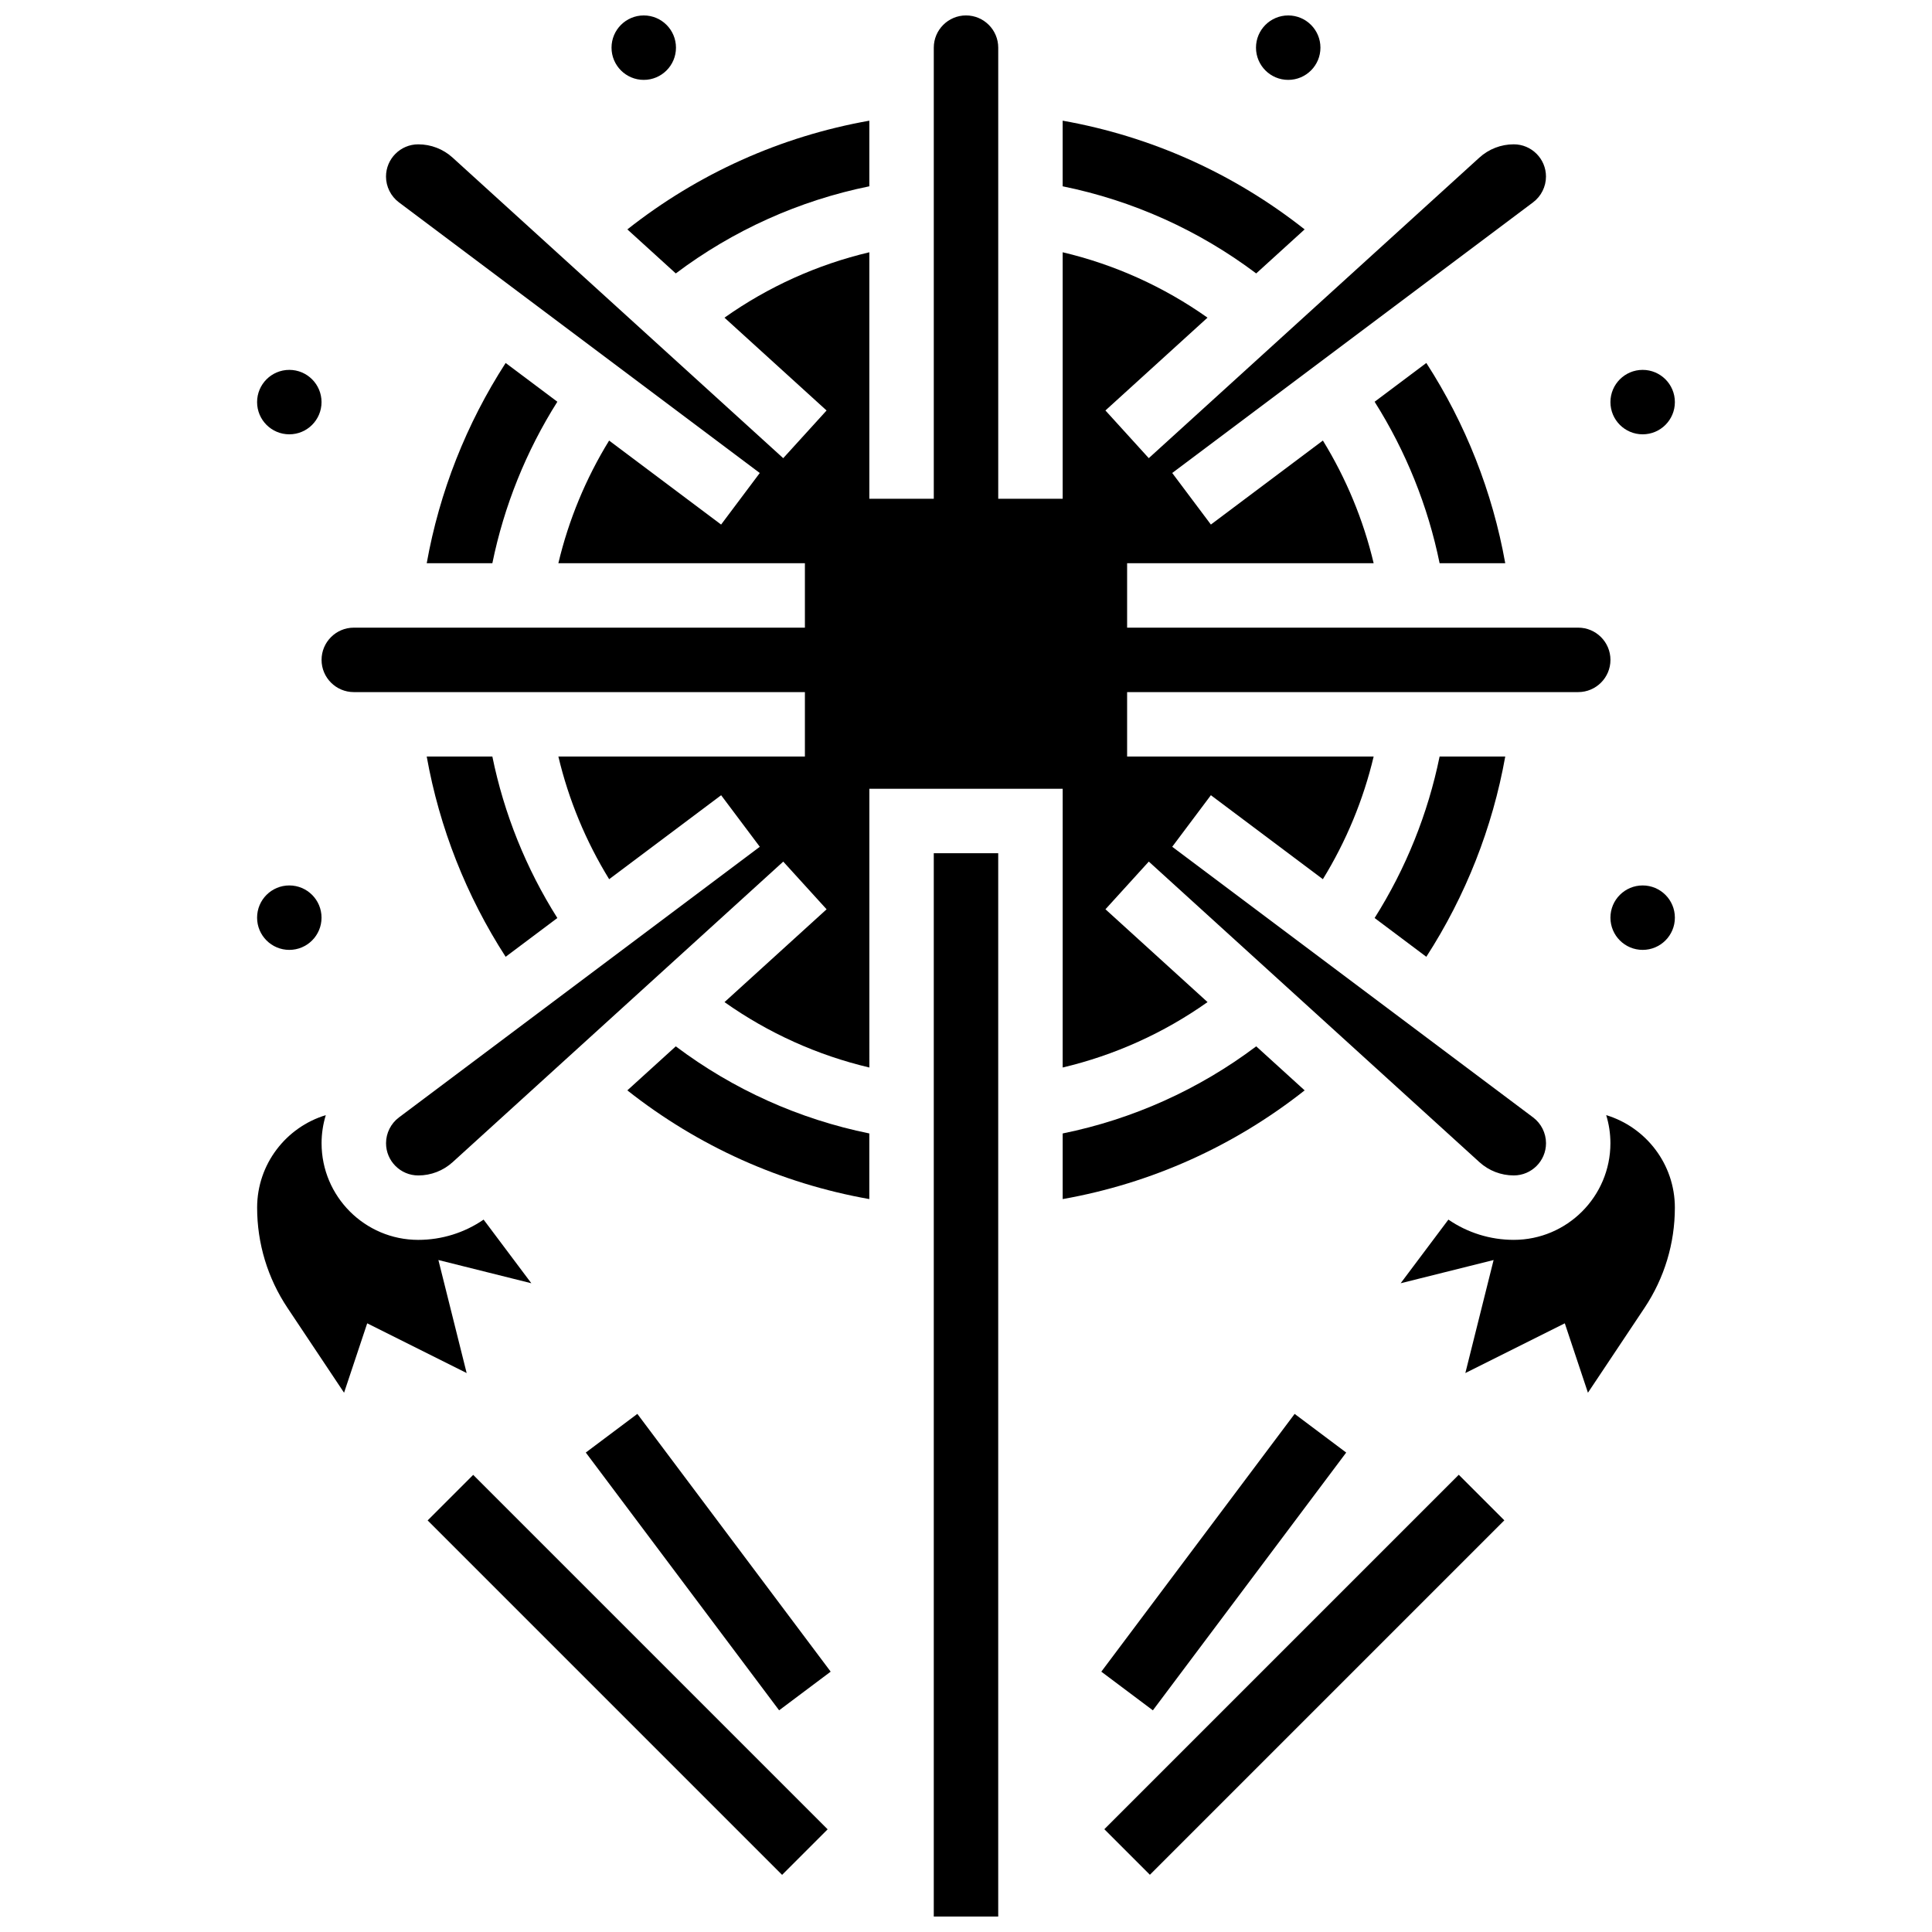
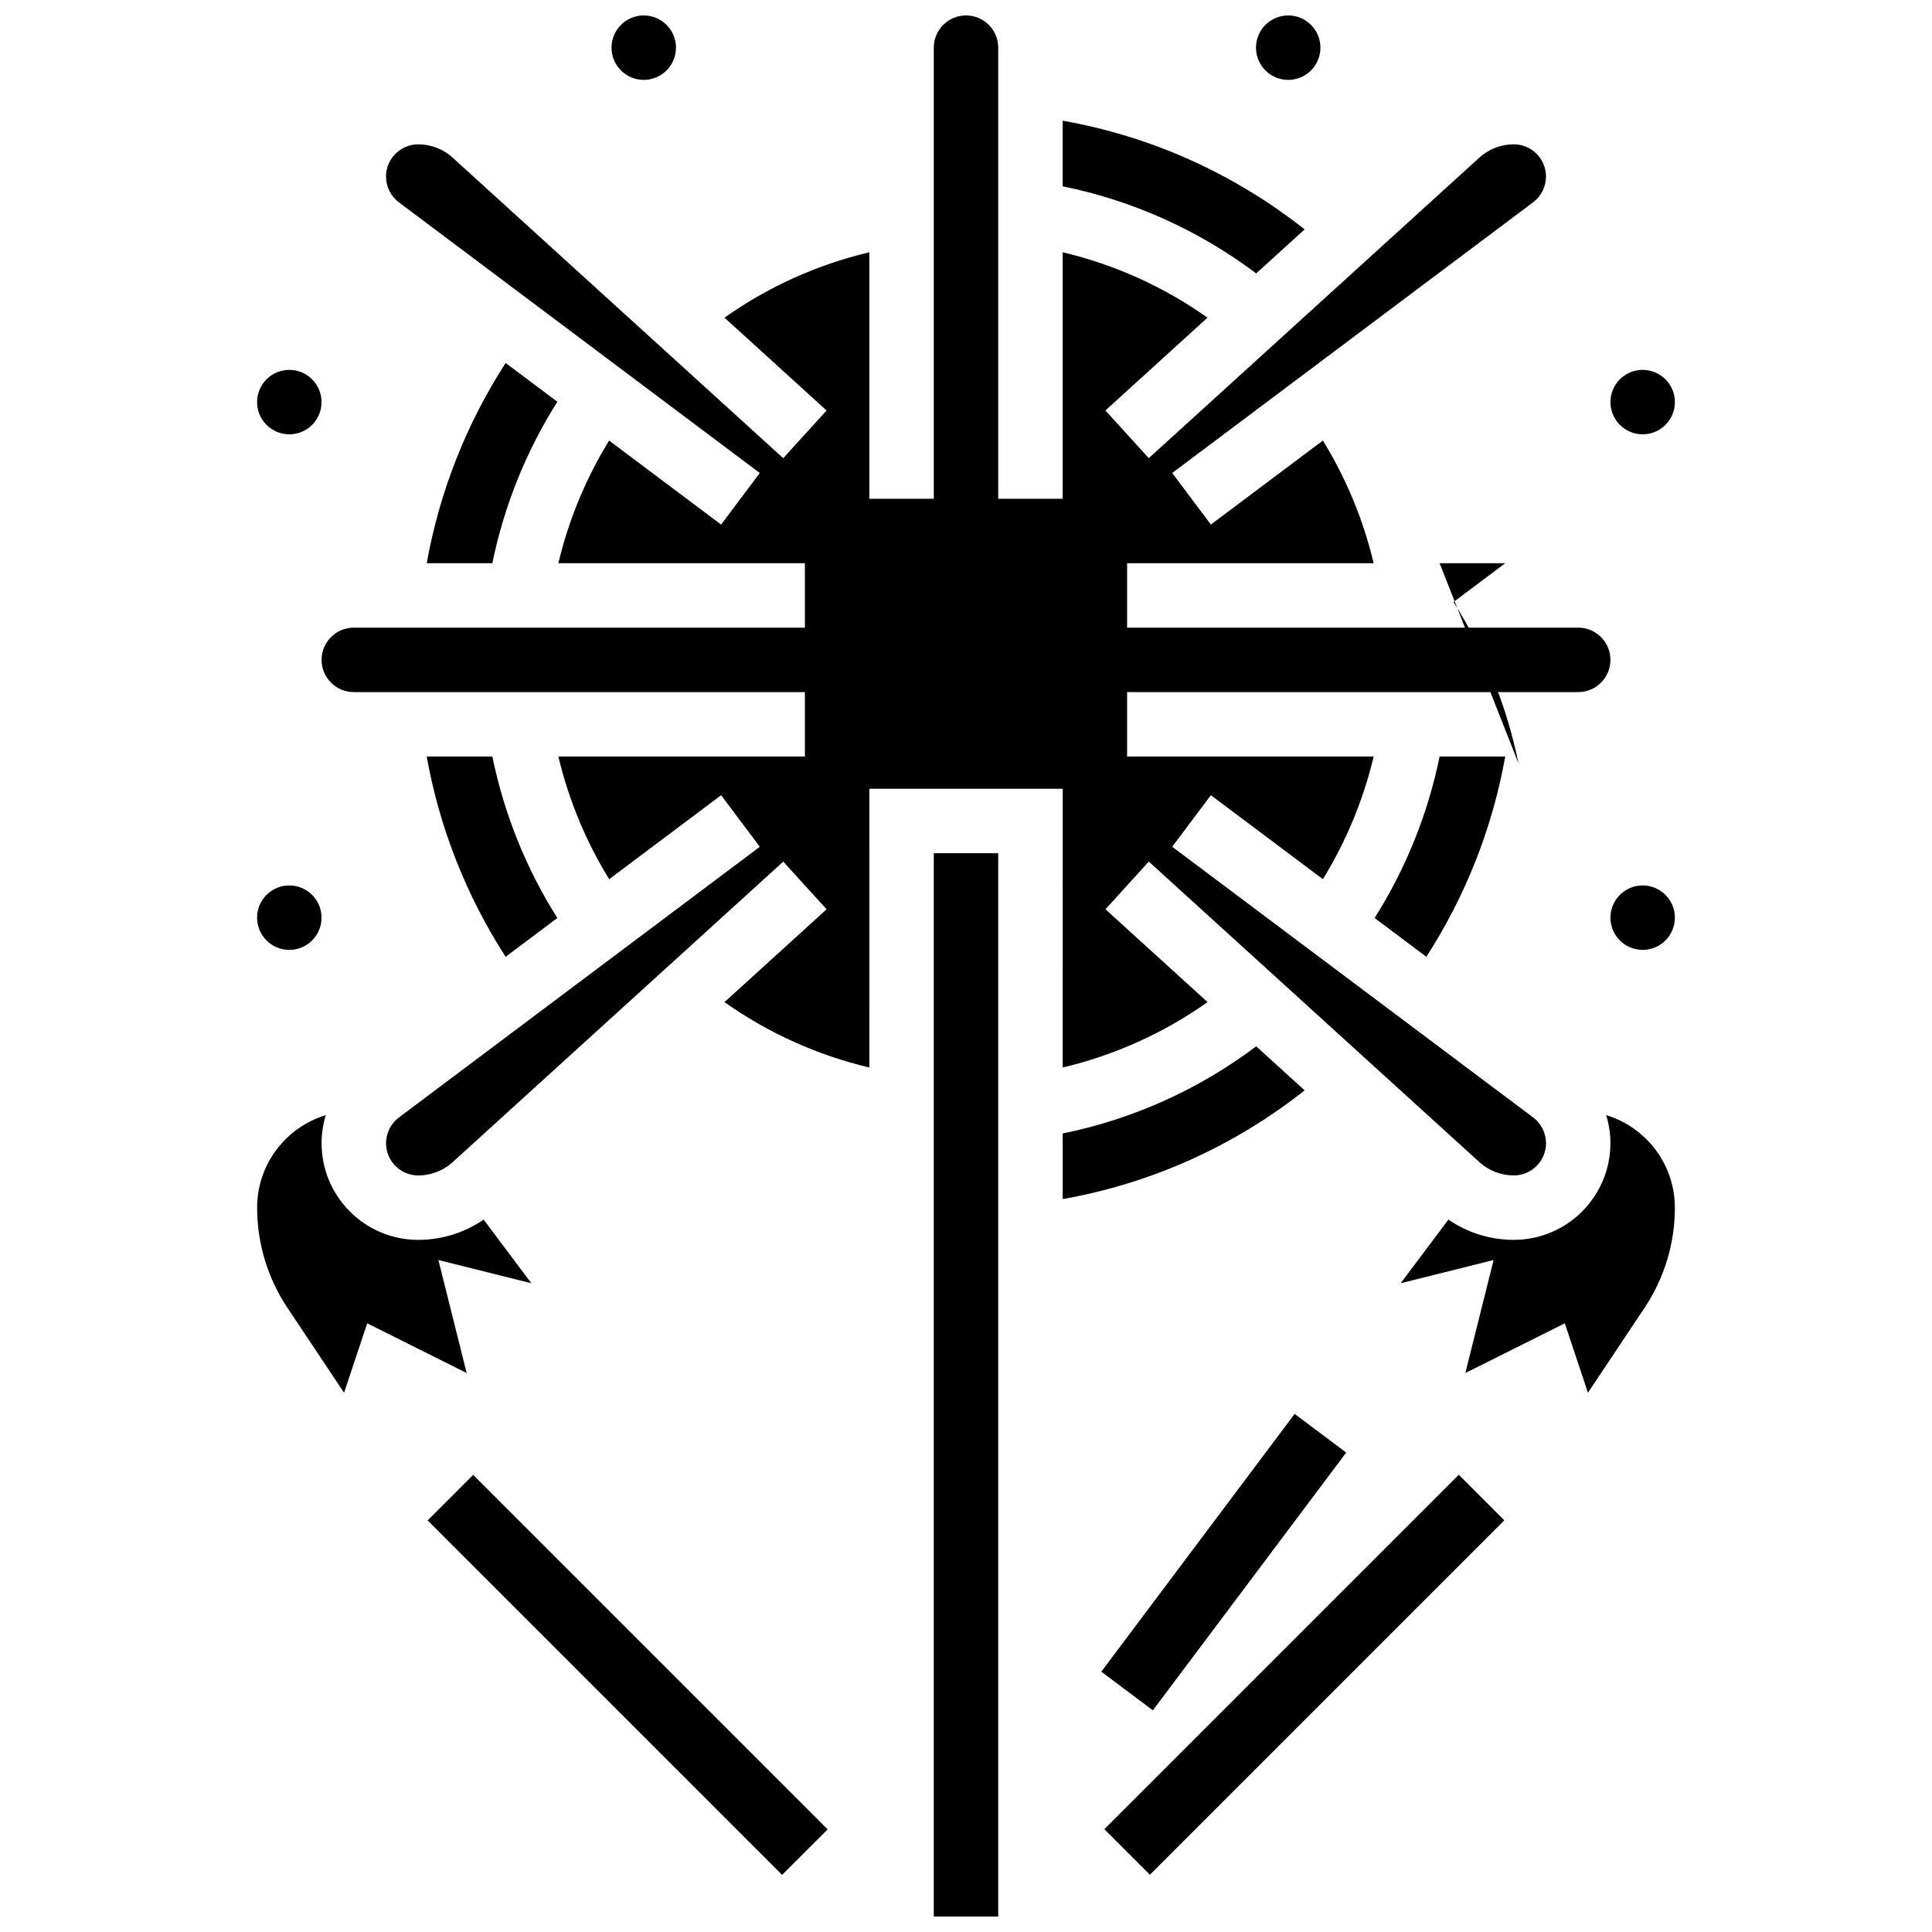
<svg xmlns="http://www.w3.org/2000/svg" width="800px" height="800px" version="1.1" viewBox="144 144 512 512">
  <defs>
    <clipPath id="d">
      <path d="m229 148.09h342v307.91h-342z" />
    </clipPath>
    <clipPath id="c">
      <path d="m391 370h18v281.9h-18z" />
    </clipPath>
    <clipPath id="b">
      <path d="m476 148.09h18v17.906h-18z" />
    </clipPath>
    <clipPath id="a">
      <path d="m306 148.09h18v17.906h-18z" />
    </clipPath>
  </defs>
  <g clip-path="url(#d)">
    <path d="m425.62 426.9c13.777-3.258 26.797-9.133 38.391-17.336l-27.055-24.598 11.488-12.637 87.613 79.648c2.5 2.273 5.734 3.523 9.113 3.523 4.707 0 8.539-3.832 8.539-8.539 0-2.672-1.277-5.227-3.414-6.832l-95.645-71.727 10.246-13.664 29.68 22.258c6.176-10.047 10.738-21.055 13.457-32.508l-65.336 0.004v-17.078h119.55c4.707 0 8.539-3.832 8.539-8.539s-3.832-8.539-8.539-8.539h-119.55v-17.078h65.336c-2.715-11.453-7.277-22.457-13.453-32.508l-29.684 22.262-10.246-13.664 95.637-71.73c2.137-1.605 3.414-4.156 3.414-6.832 0-4.707-3.832-8.539-8.539-8.539-3.379 0-6.613 1.25-9.113 3.523l-87.613 79.648-11.488-12.637 27.055-24.598c-11.59-8.195-24.605-14.074-38.383-17.328v65.324h-17.078v-119.55c0-4.707-3.832-8.539-8.539-8.539s-8.539 3.832-8.539 8.539v119.55h-17.078v-65.324c-13.777 3.254-26.797 9.133-38.391 17.332l27.055 24.598-11.488 12.637-87.613-79.648c-2.496-2.273-5.734-3.523-9.113-3.523-4.707 0-8.539 3.832-8.539 8.539 0 2.672 1.277 5.227 3.414 6.832l95.637 71.73-10.246 13.664-29.68-22.258c-6.172 10.043-10.734 21.047-13.449 32.5h65.336v17.078h-119.55c-4.707 0-8.539 3.832-8.539 8.539s3.832 8.539 8.539 8.539h119.55v17.078h-65.332c2.715 11.453 7.277 22.457 13.457 32.504l29.676-22.254 10.246 13.664-95.637 71.73c-2.137 1.602-3.414 4.156-3.414 6.832 0 4.707 3.832 8.539 8.539 8.539 3.379 0 6.613-1.254 9.113-3.523l87.613-79.648 11.488 12.637-27.055 24.598c11.594 8.199 24.609 14.078 38.391 17.332l-0.004-73.867h51.234z" />
  </g>
  <path d="m278 240.19c-10.418 16.133-17.543 34.199-20.914 53.07l17.395-0.004c3.09-15.145 8.949-29.703 17.223-42.793z" />
-   <path d="m310.25 432.96c18.781 14.82 40.648 24.648 64.125 28.809l0.004-17.391c-18.594-3.777-36.086-11.652-51.289-23.086z" />
  <path d="m274.48 344.49h-17.395c3.371 18.871 10.496 36.938 20.914 53.07l13.703-10.277c-8.273-13.09-14.133-27.645-17.223-42.793z" />
  <path d="m260.18 477.92 24.633 6.156-12.652-16.867c-5.074 3.484-11.094 5.371-17.324 5.371-14.125 0-25.617-11.492-25.617-25.617 0-2.543 0.387-5.047 1.117-7.438-10.516 3.188-18.195 12.969-18.195 24.516 0 9.48 2.781 18.664 8.039 26.551l15 22.496 6.133-18.395 26.355 13.18z" />
  <path d="m489.74 204.79c-18.777-14.82-40.648-24.645-64.125-28.809v17.391c18.59 3.777 36.086 11.652 51.289 23.09z" />
-   <path d="m323.09 216.46c15.207-11.438 32.699-19.312 51.293-23.09v-17.387c-23.473 4.164-45.344 13.992-64.125 28.809z" />
  <path d="m569.66 439.52c0.73 2.391 1.117 4.894 1.117 7.438 0 14.125-11.492 25.617-25.617 25.617-6.231 0-12.25-1.887-17.32-5.367l-12.652 16.867 24.633-6.156-7.488 29.953 26.355-13.18 6.133 18.395 15-22.496c5.258-7.891 8.035-17.07 8.035-26.551 0-11.547-7.68-21.328-18.195-24.52z" />
  <path d="m476.91 421.29c-15.203 11.438-32.699 19.312-51.289 23.09v17.391c23.48-4.164 45.348-13.988 64.125-28.809z" />
-   <path d="m525.51 293.26h17.395c-3.371-18.871-10.496-36.938-20.914-53.07l-13.703 10.277c8.273 13.094 14.137 27.648 17.223 42.793z" />
+   <path d="m525.51 293.26h17.395l-13.703 10.277c8.273 13.094 14.137 27.648 17.223 42.793z" />
  <g clip-path="url(#c)">
    <path d="m391.46 370.11h17.078v281.79h-17.078z" />
  </g>
  <path d="m521.99 397.56c10.418-16.133 17.543-34.199 20.914-53.07h-17.395c-3.09 15.145-8.949 29.703-17.223 42.793z" />
  <path d="m435.86 587.01 51.234-68.312 13.664 10.246-51.234 68.312z" />
  <path d="m436.66 628.76 93.93-93.93 12.074 12.074-93.93 93.93z" />
-   <path d="m299.24 528.94 13.664-10.246 51.234 68.312-13.664 10.246z" />
  <path d="m257.33 546.93 12.074-12.074 93.93 93.93-12.074 12.074z" />
  <path d="m587.86 387.19c0 4.715-3.824 8.539-8.539 8.539-4.715 0-8.539-3.824-8.539-8.539 0-4.719 3.824-8.539 8.539-8.539 4.715 0 8.539 3.82 8.539 8.539" />
  <path d="m587.86 250.56c0 4.719-3.824 8.539-8.539 8.539-4.715 0-8.539-3.82-8.539-8.539 0-4.715 3.824-8.539 8.539-8.539 4.715 0 8.539 3.824 8.539 8.539" />
  <path d="m229.21 387.19c0 4.715-3.824 8.539-8.539 8.539-4.715 0-8.539-3.824-8.539-8.539 0-4.719 3.824-8.539 8.539-8.539 4.715 0 8.539 3.82 8.539 8.539" />
  <path d="m229.21 250.56c0 4.719-3.824 8.539-8.539 8.539-4.715 0-8.539-3.82-8.539-8.539 0-4.715 3.824-8.539 8.539-8.539 4.715 0 8.539 3.824 8.539 8.539" />
  <g clip-path="url(#b)">
    <path d="m493.93 156.63c0 4.715-3.824 8.539-8.539 8.539s-8.539-3.824-8.539-8.539c0-4.715 3.824-8.539 8.539-8.539s8.539 3.824 8.539 8.539" />
  </g>
  <g clip-path="url(#a)">
    <path d="m323.14 156.63c0 4.715-3.82 8.539-8.539 8.539-4.715 0-8.539-3.824-8.539-8.539 0-4.715 3.824-8.539 8.539-8.539 4.719 0 8.539 3.824 8.539 8.539" />
  </g>
</svg>